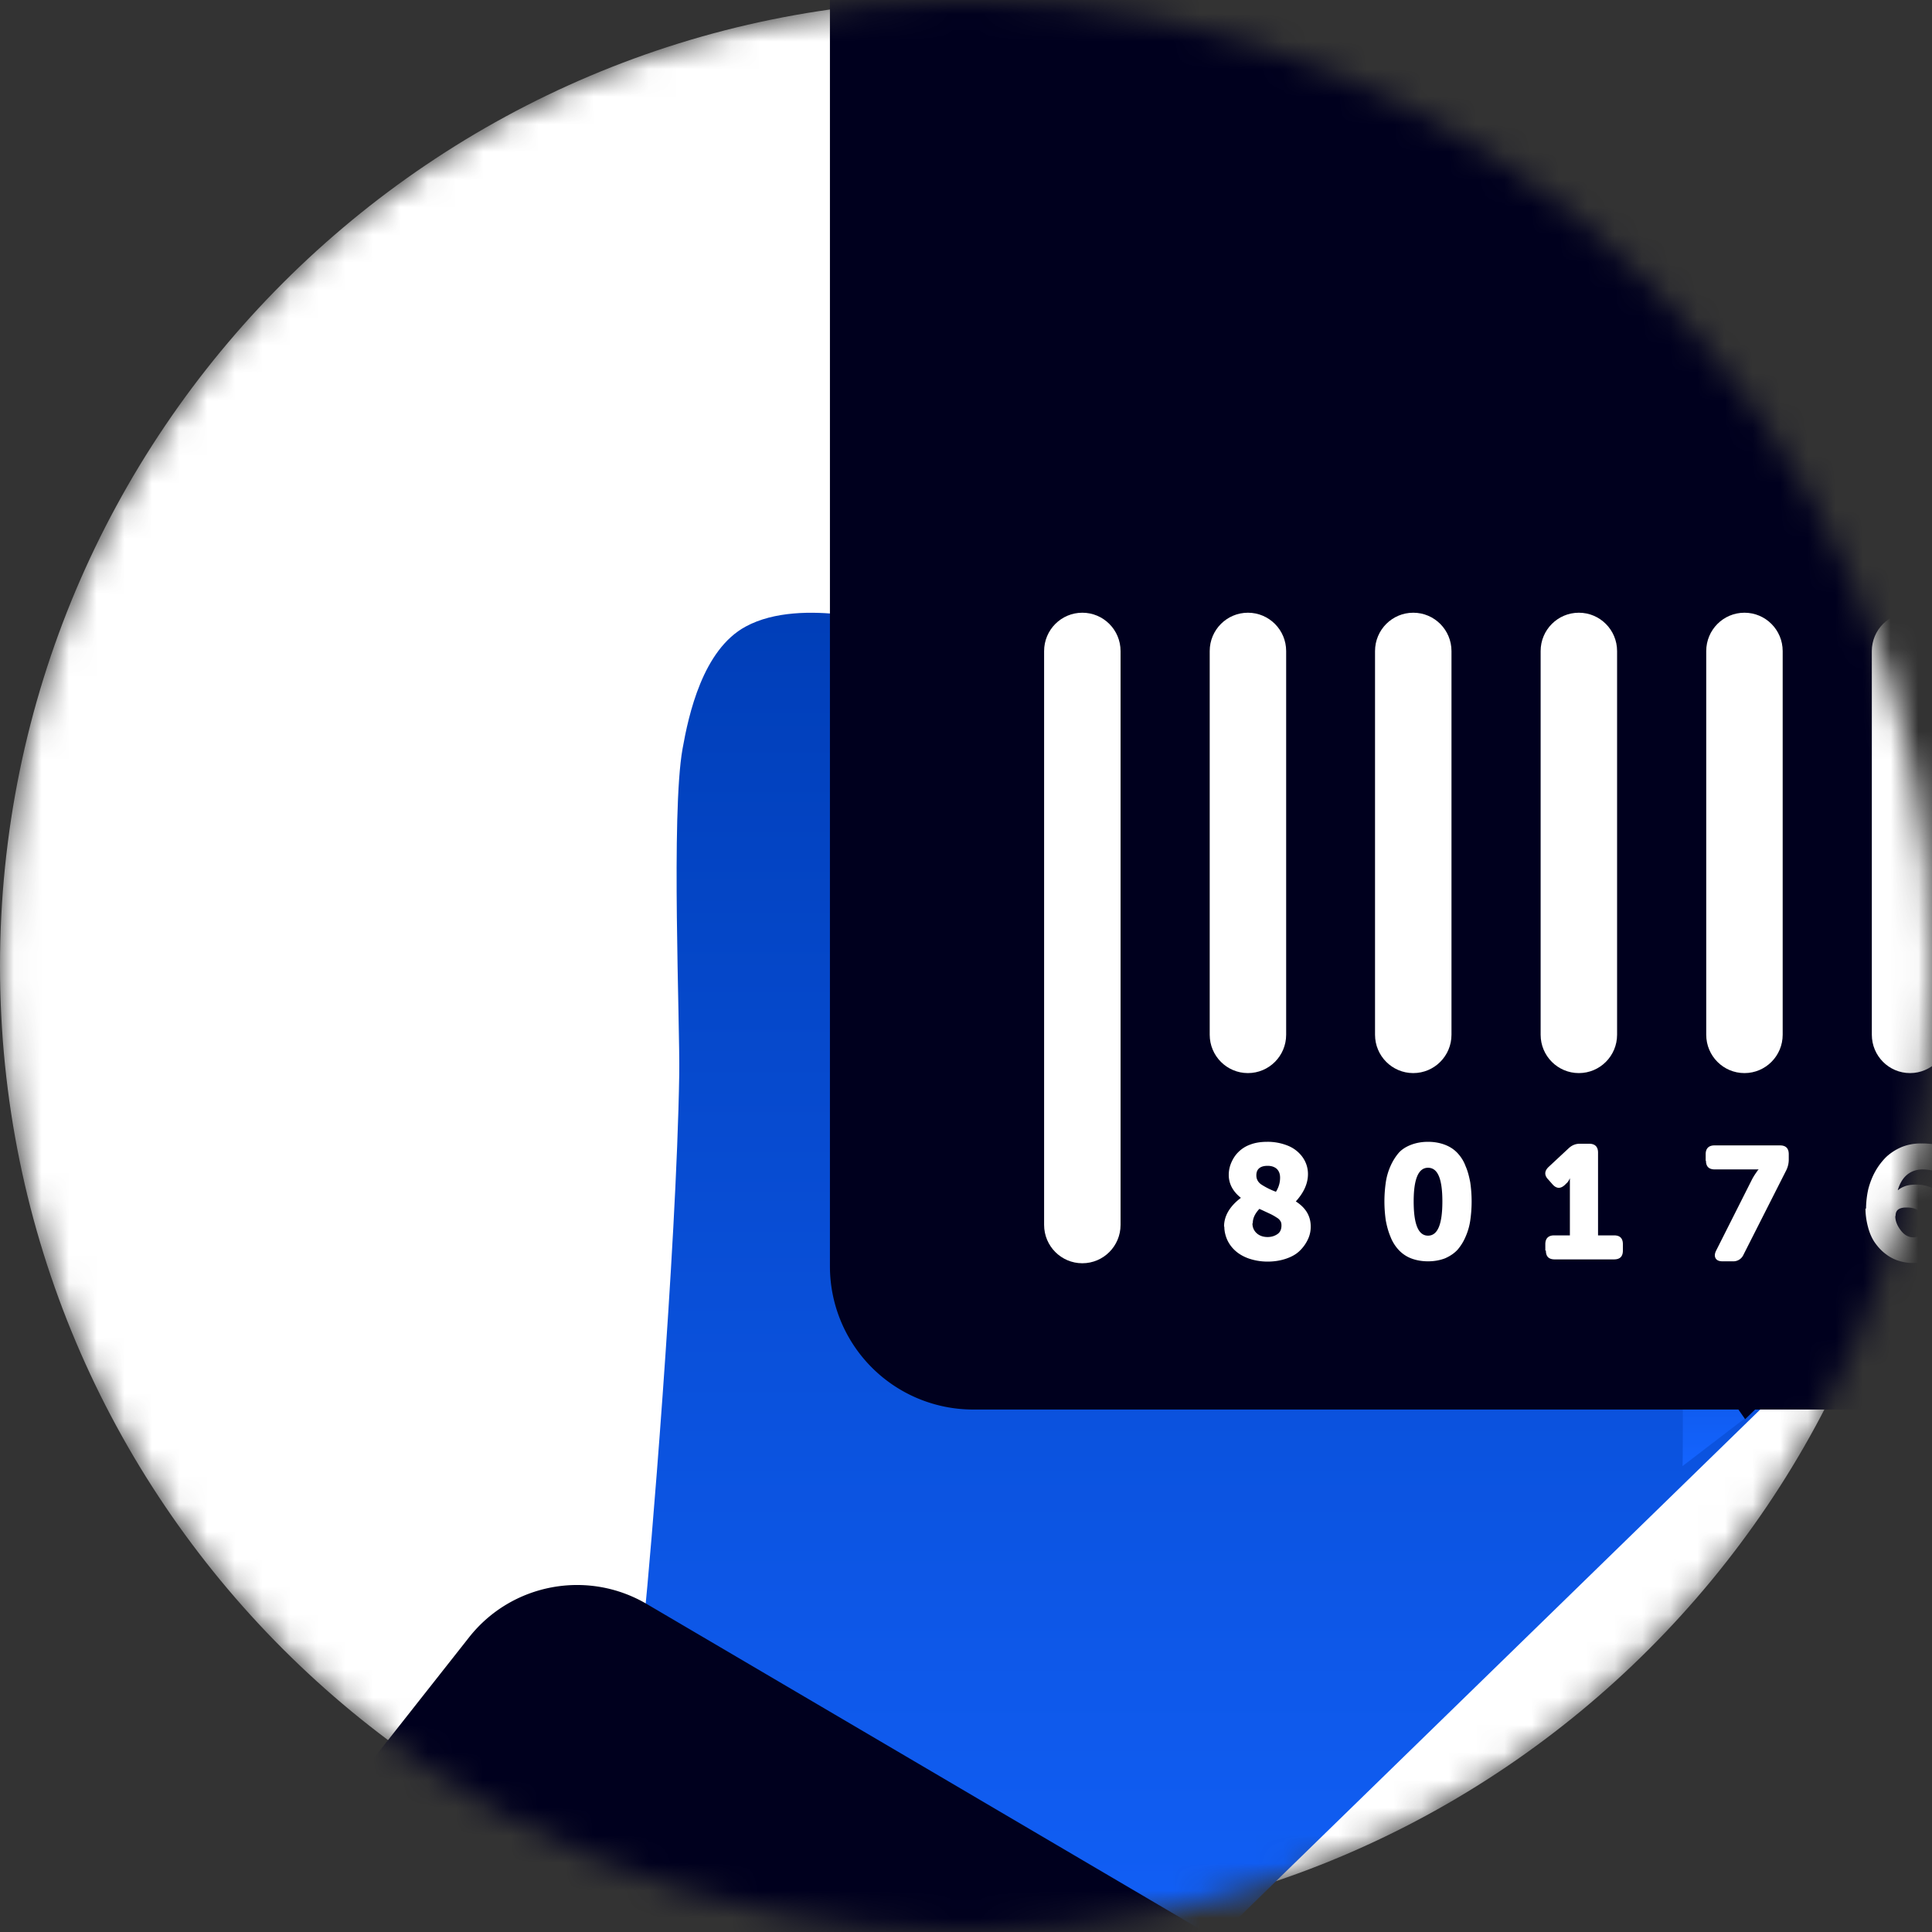
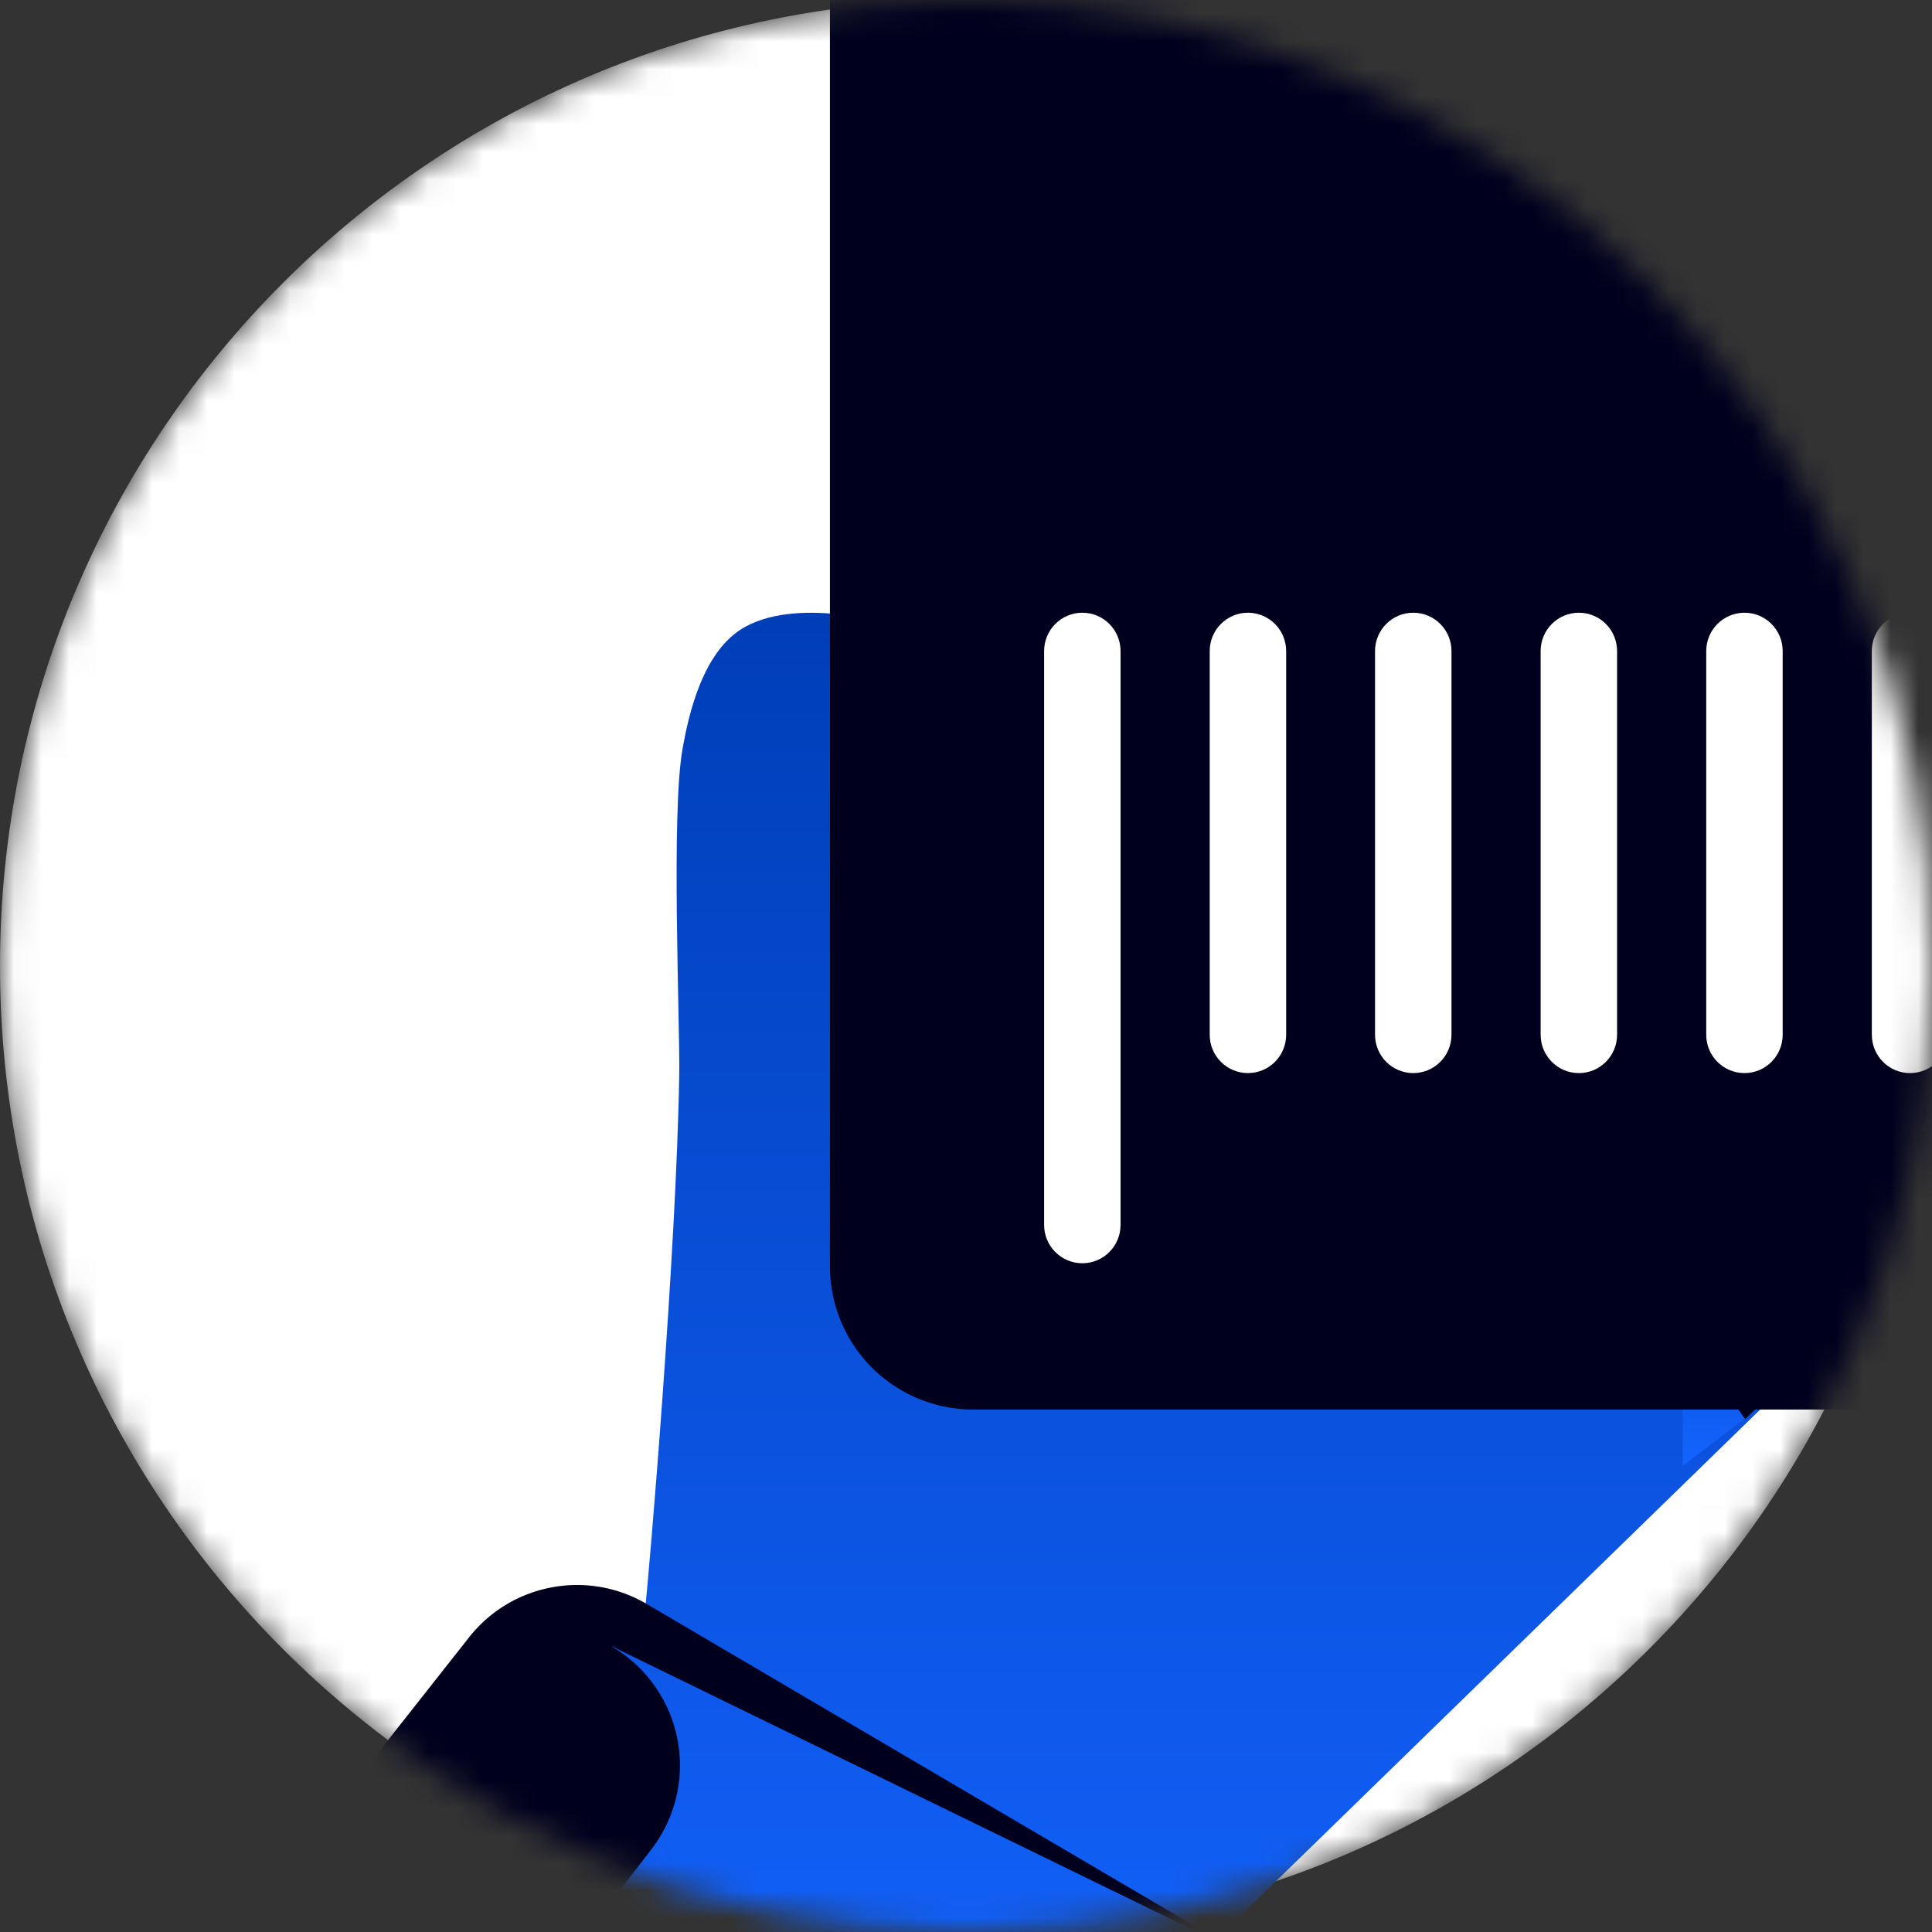
<svg xmlns="http://www.w3.org/2000/svg" xmlns:xlink="http://www.w3.org/1999/xlink" width="70" height="70" fill="none">
  <rect width="100%" height="100%" fill="#333333" stroke="none" />
  <mask id="A" maskUnits="userSpaceOnUse" x="0" y="0" width="70" height="70">
    <path d="M35 70c19.33 0 35-15.67 35-35S54.33 0 35 0 0 15.67 0 35s15.67 35 35 35z" fill="#fff" />
  </mask>
  <g mask="url(#A)">
    <path d="M35 70c19.33 0 35-15.67 35-35S54.33 0 35 0 0 15.67 0 35s15.67 35 35 35z" fill="#fff" />
    <path d="M23.36 58.43c.16-1.39 1.15-13.11 1.25-19.5.03-1.8-.3-9.46.12-11.8.22-1.23.73-3.59 2.29-4.43 2.05-1.11 5.5-.02 5.5-.02l31.81 27.85-20.06 19.54s-2.25 7.14-5.06 7.12c-3.79-.73-22.31-3.34-25.74-7.19-1.81-2.03 9.88-11.57 9.88-11.57h.01z" fill="url(#B)" />
    <path d="M61.66 42.28l5.03-4.09s1.44-1.55 1.9-2.84c.23-.71.28-2.29 0-2.98-.34-.85-1.09-2.35-2.52-2.64-.55-.2-2.52.8-2.52.8l-2.38.97.49 10.77v.01z" fill="url(#C)" />
    <path d="M61.06 37.52l5.4.86-2.98 2.42" fill="#00001e" />
    <path d="M60.97 44.55l2.93-1.3s1.45-.69 2.65-.36 1.79 1.17 2.09 2.29c.2.73.49 2.03-.14 3.35-.58 1.21-4.17 2.01-4.17 2.01l-3.37 2.58c.03-.08 0-8.57 0-8.57h.01z" fill="url(#D)" />
    <path d="M63.23 51.42l1.11-1.07-3.17-1.88" fill="#00001e" />
    <path d="M70.86-17.8h-35.6a5.19 5.19 0 0 0-5.19 5.19v58.49a5.19 5.19 0 0 0 5.19 5.19h35.6a5.19 5.19 0 0 0 5.19-5.19v-58.49a5.19 5.19 0 0 0-5.19-5.19z" fill="#00001e" />
    <use xlink:href="#E" fill="#fff" />
    <path d="M40.6 23.59c0-.768-.62-1.39-1.385-1.39s-1.385.622-1.385 1.39v20.79c0 .768.62 1.39 1.385 1.39s1.385-.622 1.385-1.39V23.59z" fill="#fff" />
    <use xlink:href="#E" x="5.99" fill="#fff" />
    <use xlink:href="#E" x="11.99" fill="#fff" />
    <use xlink:href="#E" x="17.99" fill="#fff" />
    <use xlink:href="#E" x="23.99" fill="#fff" />
-     <path d="M44.35 44.44c0-.38.2-.73.61-1.04-.29-.23-.44-.51-.44-.83 0-.15.03-.3.09-.44s.14-.27.25-.38a1.15 1.15 0 0 1 .44-.28c.18-.07.39-.1.62-.1a1.95 1.95 0 0 1 .74.14 1.21 1.21 0 0 1 .53.41c.13.18.2.39.2.62 0 .34-.15.67-.44.99.36.23.54.53.54.91a1.06 1.06 0 0 1-.1.46 1.4 1.4 0 0 1-.29.41c-.13.13-.29.22-.49.29s-.43.11-.68.11-.47-.04-.68-.11c-.2-.07-.37-.17-.5-.29a1.2 1.2 0 0 1-.29-.4c-.06-.14-.1-.3-.1-.46l-.01-.01zm1.03-.12a.46.46 0 0 0 .15.36c.1.09.23.14.4.14.14 0 .26-.04.36-.11s.14-.18.14-.31c0-.06-.01-.12-.04-.16-.03-.05-.07-.09-.14-.13a1.96 1.96 0 0 0-.21-.12l-.3-.14-.11-.05c-.16.17-.24.34-.24.52h-.01zm.14-1.73c0 .13.06.24.17.32a2.65 2.65 0 0 0 .54.27c.1-.16.15-.33.15-.51 0-.14-.04-.24-.12-.32-.08-.07-.19-.11-.33-.11s-.24.03-.31.09-.1.15-.1.25v.01zm4.69 1.63a4.86 4.86 0 0 1-.05-.69 4.86 4.86 0 0 1 .05-.69 2.24 2.24 0 0 1 .17-.59 1.97 1.97 0 0 1 .29-.47c.11-.13.27-.23.45-.3s.39-.11.62-.11.44.04.62.11.33.17.45.3.22.28.29.47c.08.18.13.38.17.59a4.86 4.86 0 0 1 .05.69 4.86 4.86 0 0 1-.05.69 2.24 2.24 0 0 1-.17.59 1.79 1.79 0 0 1-.29.47c-.12.13-.27.23-.45.31-.18.07-.39.11-.62.11s-.44-.04-.62-.11a1.21 1.21 0 0 1-.45-.31 1.49 1.49 0 0 1-.29-.47c-.08-.19-.13-.38-.17-.59zm1.01-.69c0 .83.17 1.24.52 1.24s.52-.41.52-1.24-.17-1.22-.52-1.22-.52.41-.52 1.22zm4.77 1.78v-.23c0-.21.11-.32.32-.32h.57v-2.07c-.04.09-.08.15-.13.19l-.05.05c-.16.15-.31.14-.45-.02l-.15-.17c-.15-.15-.15-.31.01-.46l.73-.68c.12-.11.25-.16.4-.16h.34c.21 0 .32.11.32.32v3h.58c.22 0 .32.11.32.32v.23c0 .22-.11.32-.32.32h-2.15c-.22 0-.32-.11-.32-.32h-.02zm5.81-3.25v-.24c0-.21.11-.32.32-.32h2.37c.22 0 .32.11.32.32V42a.87.87 0 0 1-.09.4l-1.55 3.06a.4.4 0 0 1-.38.24h-.38c-.13 0-.21-.04-.25-.11s-.04-.16.02-.28l1.29-2.56c.04-.08.09-.16.13-.22l.09-.13.03-.03h-.25-1.34c-.22 0-.32-.11-.32-.32l-.01.01zm5.81 1.74a3.36 3.36 0 0 1 .08-.71c.06-.23.14-.44.25-.64a2.38 2.38 0 0 1 .4-.53 1.92 1.92 0 0 1 .56-.36 1.83 1.83 0 0 1 .71-.13 2.93 2.93 0 0 1 .63.06c.2.06.27.2.2.41l-.09.28c-.03.11-.08.17-.14.2s-.14.03-.24.02a2.16 2.16 0 0 0-.29-.03c-.46 0-.77.25-.92.75h.01c.06-.05.14-.1.25-.14s.25-.06.41-.06c.2 0 .39.04.55.11.17.08.31.18.41.31.11.13.19.27.25.43s.09.33.09.5a1.51 1.51 0 0 1-.1.54c-.07.18-.16.34-.27.48a1.23 1.23 0 0 1-.46.34c-.19.09-.39.13-.61.13-.17 0-.34-.03-.5-.08a1.45 1.45 0 0 1-.46-.24c-.15-.11-.27-.24-.38-.39s-.2-.34-.26-.56-.1-.45-.1-.71l.02.02zm1.06.26c0 .18.07.35.2.52s.28.25.45.25a.39.39 0 0 0 .3-.14c.08-.09.12-.21.12-.35a.71.71 0 0 0-.03-.21.62.62 0 0 0-.11-.19.46.46 0 0 0-.21-.14c-.09-.04-.2-.05-.32-.05s-.22.02-.29.07-.1.13-.1.24h-.01z" fill="#fff" />
-     <path d="M44.96 70.77L23.44 58.12c-2.15-1.27-4.91-.75-6.45 1.21l-4.58 5.81c-1.97 2.5-1.13 6.19 1.73 7.58l22.79 11.12c2.13 1.04 4.69.44 6.14-1.43l3.31-4.27a4.99 4.99 0 0 0-1.42-7.36v-.01z" fill="#00001e" />
+     <path d="M44.96 70.77L23.44 58.12c-2.15-1.27-4.91-.75-6.45 1.21l-4.58 5.81c-1.97 2.5-1.13 6.19 1.73 7.58c2.13 1.04 4.69.44 6.14-1.43l3.31-4.27a4.99 4.99 0 0 0-1.42-7.36v-.01z" fill="#00001e" />
  </g>
  <defs>
    <linearGradient id="B" x1="38.805" y1="22.201" x2="38.805" y2="77.19" gradientUnits="userSpaceOnUse">
      <stop stop-color="#003eb8" />
      <stop offset="1" stop-color="#1464ff" />
    </linearGradient>
    <linearGradient id="C" x1="64.976" y1="29.704" x2="64.976" y2="42.28" gradientUnits="userSpaceOnUse">
      <stop stop-color="#003eb8" />
      <stop offset="1" stop-color="#1464ff" />
    </linearGradient>
    <linearGradient id="D" x1="64.922" y1="42.801" x2="64.922" y2="53.122" gradientUnits="userSpaceOnUse">
      <stop stop-color="#003eb8" />
      <stop offset="1" stop-color="#1464ff" />
    </linearGradient>
    <path id="E" d="M46.6 23.59c0-.768-.62-1.39-1.385-1.39s-1.385.622-1.385 1.39v13.9c0 .768.62 1.39 1.385 1.39s1.385-.622 1.385-1.39v-13.9z" />
  </defs>
</svg>